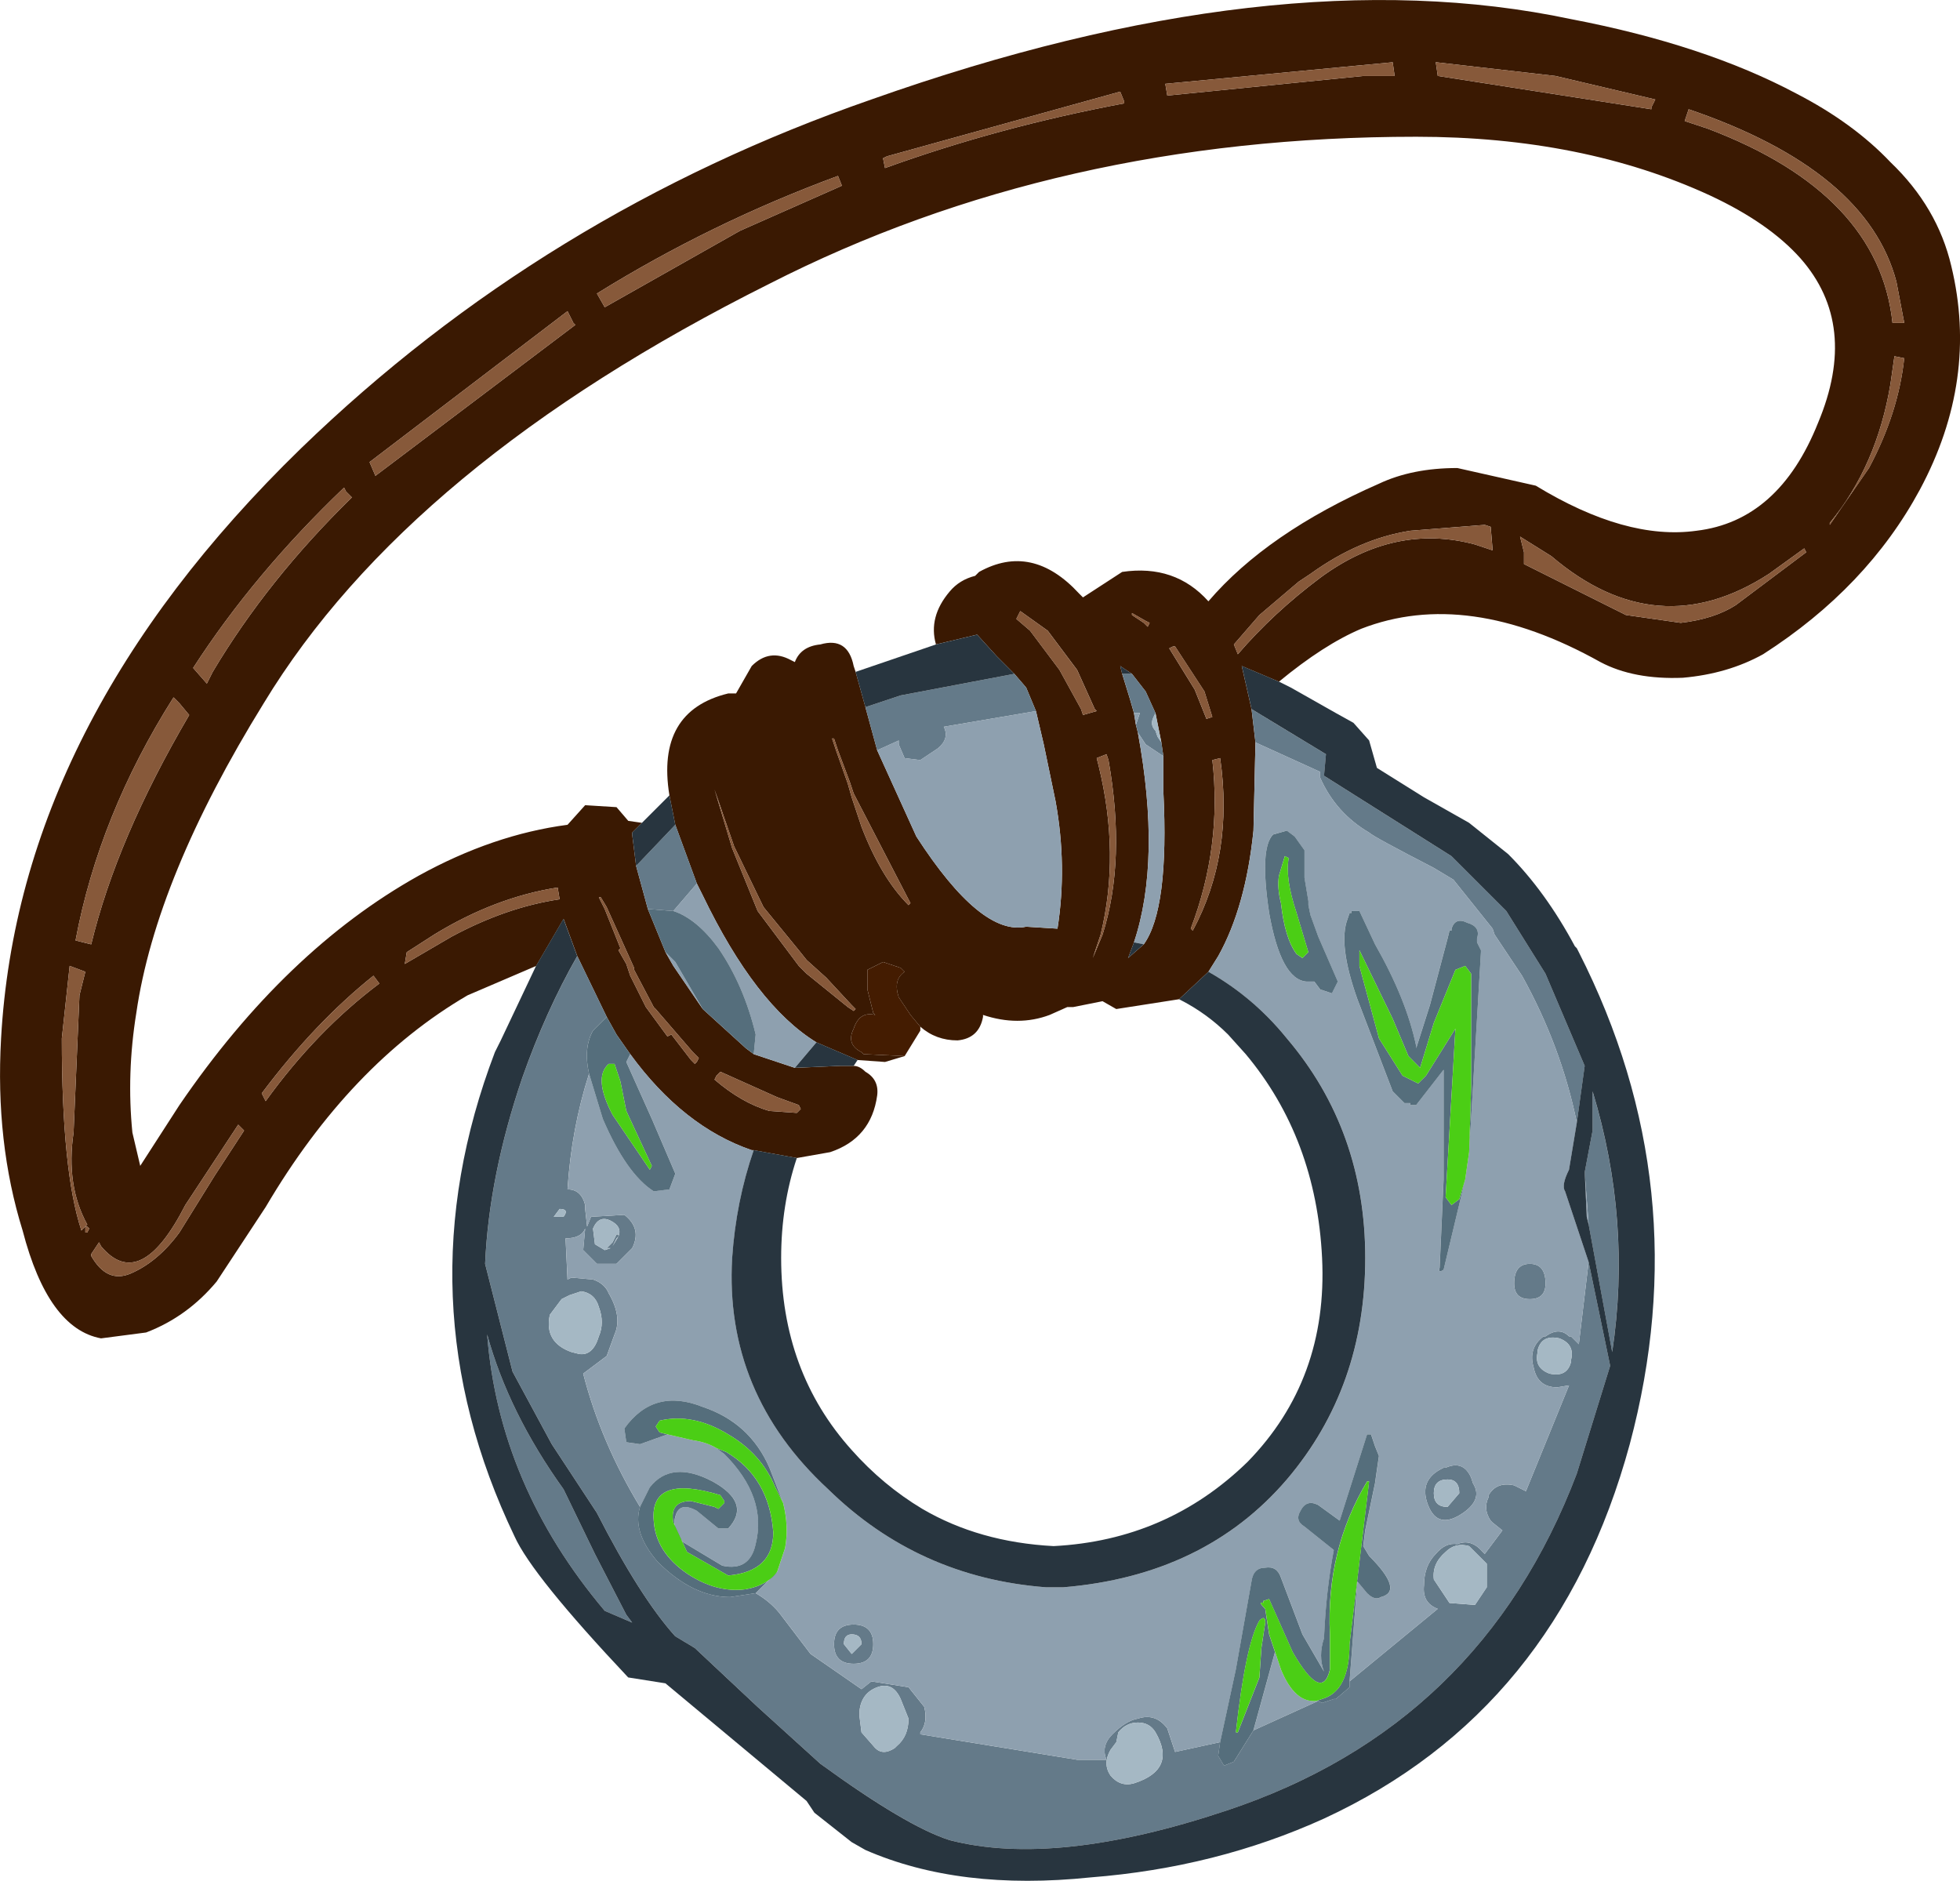
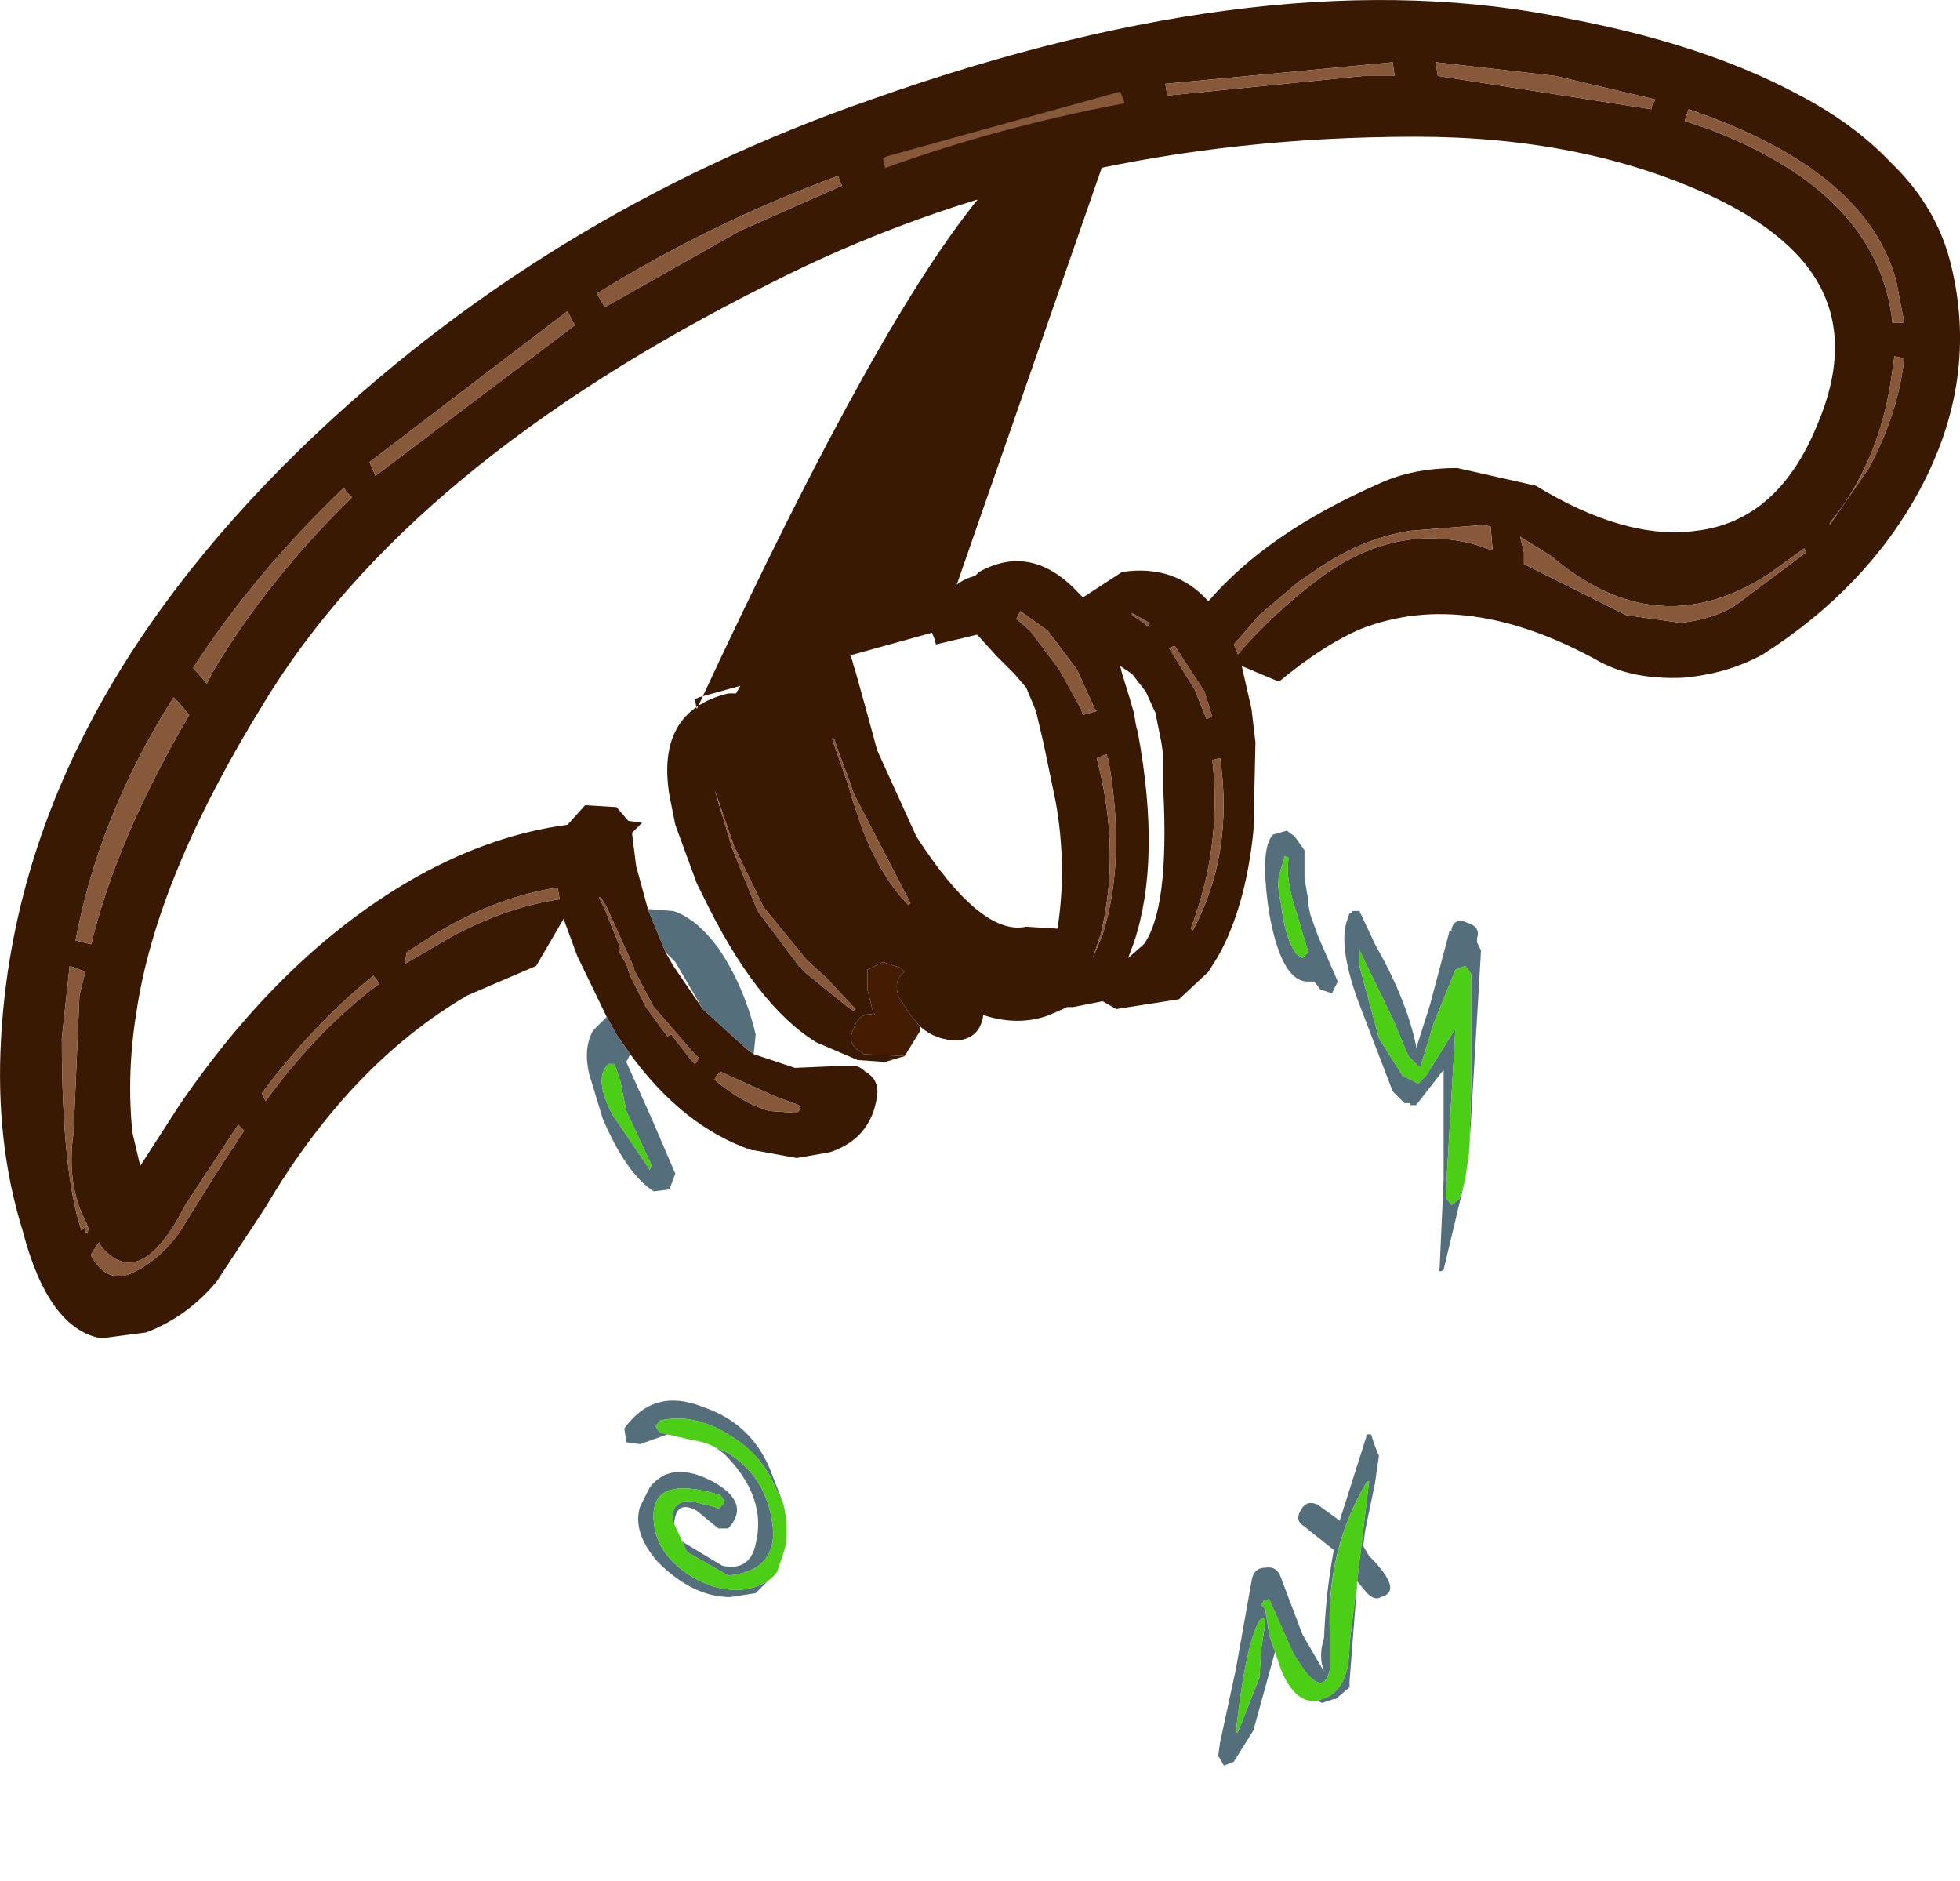
<svg xmlns="http://www.w3.org/2000/svg" version="1.1" id="Layer_1" x="0px" y="0px" width="49.999px" height="47.975px" viewBox="0 0 49.999 47.975" enable-background="new 0 0 49.999 47.975" xml:space="preserve">
  <g>
-     <path fill="#3A1902" d="M35.577,1.938l-0.05-0.35l-5.801,0.55l0.051,0.3l5-0.5H35.577 M42.976,3.087l0.601,0.2   c2.899,1.1,4.467,2.75,4.7,4.95h0.3l-0.2-1.05c-0.5-1.9-2.267-3.367-5.3-4.4L42.976,3.087 M42.126,2.737l0.051-0.1l0.049-0.1   l-2.549-0.6l-3.051-0.35l0.051,0.35l5.449,0.85V2.737 M23.876,16.438c-0.133-0.467-0.017-0.917,0.35-1.35   c0.167-0.2,0.383-0.333,0.65-0.4l0.1-0.1c0.9-0.5,1.75-0.317,2.55,0.55l0.1,0.1l1-0.65c0.9-0.133,1.633,0.117,2.2,0.75   c1-1.167,2.45-2.167,4.351-3c0.566-0.267,1.232-0.4,2-0.4l2,0.45c1.533,0.934,2.899,1.317,4.1,1.15c1.4-0.167,2.434-1.083,3.1-2.75   c0.7-1.667,0.551-3.066-0.449-4.2c-0.534-0.6-1.301-1.133-2.301-1.6c-2.166-1-4.666-1.5-7.5-1.5c-6.1,0-11.6,1.25-16.5,3.75   c-6.133,3.066-10.433,6.633-12.9,10.7c-1.833,2.966-2.917,5.6-3.25,7.9c-0.167,1.033-0.2,2.05-0.1,3.05l0.2,0.85l1-1.55   c1.8-2.634,3.833-4.583,6.1-5.85c1.267-0.7,2.533-1.133,3.8-1.3l0.45-0.5l0.8,0.05l0.3,0.35l0.35,0.05l-0.25,0.25v0.05l0.1,0.8   l0.3,1.1l0.45,1.1l0.2,0.35l0.75,1.1l1.1,1l0.2,0.15l1.05,0.35l1.15-0.05h0.35c0.1,0,0.2,0.05,0.3,0.15   c0.233,0.133,0.333,0.333,0.3,0.6c-0.1,0.733-0.5,1.216-1.2,1.45l-0.85,0.15l-1.1-0.2h-0.05c-1.167-0.4-2.2-1.217-3.1-2.45   l-0.35-0.5l-0.25-0.45l-0.75-1.55l-0.35-0.95l-0.7,1.2l-1.75,0.75c-2,1.167-3.717,2.967-5.15,5.4l-1.25,1.9   c-0.5,0.6-1.1,1.033-1.8,1.3l-1.15,0.15c-0.9-0.167-1.567-1.083-2-2.75c-0.467-1.5-0.65-3.133-0.55-4.9   c0.3-5.367,2.85-10.383,7.65-15.05c4.133-4,8.983-6.967,14.55-8.9c6.867-2.433,12.817-3.116,17.85-2.05   c2.267,0.434,4.183,1.066,5.75,1.9c0.967,0.5,1.767,1.083,2.399,1.75c0.801,0.767,1.317,1.65,1.551,2.65   c0.467,1.934,0.199,3.833-0.801,5.7c-0.899,1.667-2.232,3.066-4,4.2c-0.6,0.333-1.283,0.533-2.049,0.6   c-0.834,0.034-1.534-0.1-2.101-0.4c-2.267-1.267-4.3-1.55-6.101-0.85c-0.633,0.267-1.333,0.717-2.1,1.35l-0.949-0.4l0.25,1.1   l0.1,0.85l-0.051,2.25c-0.133,1.3-0.433,2.366-0.899,3.2l-0.25,0.4l-0.75,0.7l-1.601,0.25l-0.35-0.2l-0.75,0.15h-0.15l-0.449,0.2   c-0.533,0.2-1.1,0.2-1.7,0v0.05c-0.067,0.366-0.283,0.566-0.65,0.6c-0.367,0-0.684-0.116-0.95-0.35l-0.25-0.3l-0.3-0.45   c-0.1-0.3-0.05-0.517,0.15-0.65l-0.1-0.1l-0.45-0.15l-0.4,0.2v0.5l0.15,0.6l0.05,0.05c-0.267-0.066-0.45,0.05-0.55,0.35   c-0.133,0.267-0.066,0.467,0.2,0.6l0.05,0.05l1.05,0.05l-0.5,0.15l-0.7-0.05l-1.05-0.45c-1.033-0.633-2-1.883-2.9-3.75l-0.15-0.3   l-0.55-1.5l-0.15-0.75c-0.233-1.433,0.267-2.3,1.5-2.6h0.2l0.4-0.7c0.3-0.3,0.633-0.35,1-0.15l0.1,0.05   c0.1-0.267,0.317-0.417,0.65-0.45c0.466-0.134,0.75,0.05,0.85,0.55l0.05,0.15l0.25,0.9l0.3,1.1l1,2.2   c1.1,1.7,2.033,2.466,2.801,2.3l0.799,0.05c0.167-1.067,0.15-2.15-0.049-3.25l-0.301-1.45l-0.199-0.85l-0.25-0.6l-0.301-0.35   l-0.45-0.45l-0.5-0.55L23.876,16.438 M28.677,2.637v-0.05l-0.101-0.25l-5.95,1.65l-0.1,0.05l0.05,0.25   C24.51,3.587,26.543,3.037,28.677,2.637 M31.476,16.438l0.101,0.25c0.601-0.7,1.3-1.35,2.101-1.95   c1.266-0.934,2.582-1.217,3.949-0.85l0.45,0.15l-0.05-0.6l-0.15-0.05l-1.9,0.15c-0.866,0.134-1.717,0.5-2.549,1.1l-0.301,0.2   l-1,0.85L31.476,16.438 M26.027,15.587l-0.1,0.2l0.35,0.3l0.75,1l0.55,1l0.05,0.15l0.35-0.1l-0.049-0.05l-0.451-1l-0.75-1   L26.027,15.587 M29.226,15.837l-0.35-0.2v0.05l0.301,0.2l0.1,0.1l0.05-0.1L29.226,15.837 M28.876,17.188l-0.3-0.2l0.05,0.2   l0.2,0.65l0.101,0.35l0.049,0.3l0.051,0.2c0.4,2.167,0.366,3.95-0.1,5.35l-0.15,0.4l0.4-0.35c0.433-0.6,0.6-1.9,0.5-3.9v-0.9   l-0.051-0.35l-0.15-0.75l-0.25-0.55L28.876,17.188 M29.927,16.487l-0.101,0.05l0.649,1.05l0.301,0.75l0.15-0.05l-0.201-0.65   l-0.75-1.15H29.927 M28.226,19.237l-0.25,0.1l0.051,0.2c0.366,1.5,0.383,2.934,0.05,4.3l-0.2,0.6l0.25-0.6   c0.4-1.267,0.45-2.75,0.15-4.45L28.226,19.237 M31.126,19.337l-0.199,0.05c0.166,1.467-0.018,2.9-0.551,4.3l0.051,0.05   C31.126,22.438,31.36,20.971,31.126,19.337 M42.876,15.887c0.566-0.066,1.033-0.216,1.4-0.45l1.8-1.35l-0.05-0.1l-0.9,0.65   c-1.9,1.233-3.75,1.083-5.55-0.45l-0.8-0.5l0.1,0.4v0.3l2.6,1.3L42.876,15.887 M48.226,9.787c-0.232,1.4-0.75,2.583-1.549,3.55   v0.05l1-1.45c0.5-0.934,0.799-1.867,0.899-2.8l-0.25-0.05L48.226,9.787 M4.577,17.938l-0.15-0.15c-1.267,2-2.1,4.067-2.5,6.2   l0.4,0.1c0.433-1.8,1.267-3.75,2.5-5.85L4.577,17.938 M15.227,7.487l0.2,0.35l3.45-1.95l2.6-1.15l-0.1-0.25   C19.21,5.287,17.16,6.287,15.227,7.487 M8.827,12.537l-0.05-0.1c-1.533,1.466-2.816,3-3.85,4.6l0.35,0.4l0.15-0.3   c0.933-1.566,2.117-3.05,3.55-4.45L8.827,12.537 M14.677,8.287l-0.05-0.05l-0.15-0.3l-5.05,3.85l0.15,0.35L14.677,8.287    M14.276,22.938l-0.05-0.3c-1.067,0.167-2.117,0.567-3.15,1.2l-0.7,0.45l-0.05,0.3l1.2-0.7   C12.46,23.387,13.376,23.071,14.276,22.938 M15.276,22.887l0.15,0.3l0.4,1l-0.05,0.05l0.2,0.35l0.05,0.15l0.05,0.15l0.4,0.8   l0.55,0.75l0.1-0.05l0.5,0.65l0.1,0.1l0.05-0.05l0.05-0.1l-0.1-0.1l-0.05-0.05l-0.95-1.1l-0.05-0.05l-0.5-0.95v-0.05l-0.7-1.55   l-0.15-0.25H15.276 M19.327,23.237l1.05,1.4l0.2,0.2l1.05,0.85l0.15,0.1l0.05-0.05l-0.1-0.1l-0.65-0.7l-0.5-0.45l-0.2-0.25   l-0.9-1.1l-0.75-1.55l-0.5-1.45l0.45,1.5L19.327,23.237 M21.626,19.987l0.1,0.35l0.25,0.75c0.333,0.867,0.733,1.533,1.2,2   l0.05-0.05l-1.45-2.8l-0.1-0.3l-0.3-0.8l-0.1-0.3h-0.05l0.1,0.3L21.626,19.987 M20.427,28.287l-0.05-0.1l-0.55-0.2l-1.45-0.65   l-0.1,0.1l-0.05,0.1c0.467,0.4,0.933,0.667,1.4,0.8l0.7,0.05L20.427,28.287 M6.677,27.887l0.1,0.2c0.867-1.2,1.833-2.2,2.9-3   l-0.15-0.2C8.526,25.688,7.577,26.688,6.677,27.887 M6.227,28.837l-0.15-0.15l-1.35,2.05c-0.767,1.5-1.483,1.85-2.15,1.05   l-0.05-0.1l-0.2,0.3v0.05c0.267,0.467,0.6,0.617,1,0.45c0.467-0.2,0.883-0.55,1.25-1.05l0.9-1.45L6.227,28.837 M2.177,24.787   l-0.4-0.15l-0.2,1.85c0,2.267,0.167,3.9,0.5,4.9l0.1-0.1l0.05-0.05c-0.367-0.667-0.483-1.45-0.35-2.35l0.15-3.5L2.177,24.787    M2.227,31.287h-0.05v0.2v-0.05h0.05l0.05-0.1L2.227,31.287" />
+     <path fill="#3A1902" d="M35.577,1.938l-0.05-0.35l-5.801,0.55l0.051,0.3l5-0.5H35.577 M42.976,3.087l0.601,0.2   c2.899,1.1,4.467,2.75,4.7,4.95h0.3l-0.2-1.05c-0.5-1.9-2.267-3.367-5.3-4.4L42.976,3.087 M42.126,2.737l0.051-0.1l0.049-0.1   l-2.549-0.6l-3.051-0.35l0.051,0.35l5.449,0.85V2.737 M23.876,16.438c-0.133-0.467-0.017-0.917,0.35-1.35   c0.167-0.2,0.383-0.333,0.65-0.4l0.1-0.1c0.9-0.5,1.75-0.317,2.55,0.55l0.1,0.1l1-0.65c0.9-0.133,1.633,0.117,2.2,0.75   c1-1.167,2.45-2.167,4.351-3c0.566-0.267,1.232-0.4,2-0.4l2,0.45c1.533,0.934,2.899,1.317,4.1,1.15c1.4-0.167,2.434-1.083,3.1-2.75   c0.7-1.667,0.551-3.066-0.449-4.2c-0.534-0.6-1.301-1.133-2.301-1.6c-2.166-1-4.666-1.5-7.5-1.5c-6.1,0-11.6,1.25-16.5,3.75   c-6.133,3.066-10.433,6.633-12.9,10.7c-1.833,2.966-2.917,5.6-3.25,7.9c-0.167,1.033-0.2,2.05-0.1,3.05l0.2,0.85l1-1.55   c1.8-2.634,3.833-4.583,6.1-5.85c1.267-0.7,2.533-1.133,3.8-1.3l0.45-0.5l0.8,0.05l0.3,0.35l0.35,0.05l-0.25,0.25v0.05l0.1,0.8   l0.3,1.1l0.45,1.1l0.2,0.35l0.75,1.1l1.1,1l0.2,0.15l1.05,0.35l1.15-0.05h0.35c0.1,0,0.2,0.05,0.3,0.15   c0.233,0.133,0.333,0.333,0.3,0.6c-0.1,0.733-0.5,1.216-1.2,1.45l-0.85,0.15l-1.1-0.2h-0.05c-1.167-0.4-2.2-1.217-3.1-2.45   l-0.35-0.5l-0.25-0.45l-0.75-1.55l-0.35-0.95l-0.7,1.2l-1.75,0.75c-2,1.167-3.717,2.967-5.15,5.4l-1.25,1.9   c-0.5,0.6-1.1,1.033-1.8,1.3l-1.15,0.15c-0.9-0.167-1.567-1.083-2-2.75c-0.467-1.5-0.65-3.133-0.55-4.9   c0.3-5.367,2.85-10.383,7.65-15.05c4.133-4,8.983-6.967,14.55-8.9c6.867-2.433,12.817-3.116,17.85-2.05   c2.267,0.434,4.183,1.066,5.75,1.9c0.967,0.5,1.767,1.083,2.399,1.75c0.801,0.767,1.317,1.65,1.551,2.65   c0.467,1.934,0.199,3.833-0.801,5.7c-0.899,1.667-2.232,3.066-4,4.2c-0.6,0.333-1.283,0.533-2.049,0.6   c-0.834,0.034-1.534-0.1-2.101-0.4c-2.267-1.267-4.3-1.55-6.101-0.85c-0.633,0.267-1.333,0.717-2.1,1.35l-0.949-0.4l0.25,1.1   l0.1,0.85l-0.051,2.25c-0.133,1.3-0.433,2.366-0.899,3.2l-0.25,0.4l-0.75,0.7l-1.601,0.25l-0.35-0.2l-0.75,0.15h-0.15l-0.449,0.2   c-0.533,0.2-1.1,0.2-1.7,0v0.05c-0.067,0.366-0.283,0.566-0.65,0.6c-0.367,0-0.684-0.116-0.95-0.35l-0.25-0.3l-0.3-0.45   c-0.1-0.3-0.05-0.517,0.15-0.65l-0.1-0.1l-0.45-0.15l-0.4,0.2v0.5l0.15,0.6l0.05,0.05c-0.267-0.066-0.45,0.05-0.55,0.35   c-0.133,0.267-0.066,0.467,0.2,0.6l0.05,0.05l1.05,0.05l-0.5,0.15l-0.7-0.05l-1.05-0.45c-1.033-0.633-2-1.883-2.9-3.75l-0.15-0.3   l-0.55-1.5l-0.15-0.75c-0.233-1.433,0.267-2.3,1.5-2.6h0.2l0.4-0.7c0.3-0.3,0.633-0.35,1-0.15l0.1,0.05   c0.1-0.267,0.317-0.417,0.65-0.45c0.466-0.134,0.75,0.05,0.85,0.55l0.05,0.15l0.25,0.9l0.3,1.1l1,2.2   c1.1,1.7,2.033,2.466,2.801,2.3l0.799,0.05c0.167-1.067,0.15-2.15-0.049-3.25l-0.301-1.45l-0.199-0.85l-0.25-0.6l-0.301-0.35   l-0.45-0.45l-0.5-0.55L23.876,16.438 v-0.05l-0.101-0.25l-5.95,1.65l-0.1,0.05l0.05,0.25   C24.51,3.587,26.543,3.037,28.677,2.637 M31.476,16.438l0.101,0.25c0.601-0.7,1.3-1.35,2.101-1.95   c1.266-0.934,2.582-1.217,3.949-0.85l0.45,0.15l-0.05-0.6l-0.15-0.05l-1.9,0.15c-0.866,0.134-1.717,0.5-2.549,1.1l-0.301,0.2   l-1,0.85L31.476,16.438 M26.027,15.587l-0.1,0.2l0.35,0.3l0.75,1l0.55,1l0.05,0.15l0.35-0.1l-0.049-0.05l-0.451-1l-0.75-1   L26.027,15.587 M29.226,15.837l-0.35-0.2v0.05l0.301,0.2l0.1,0.1l0.05-0.1L29.226,15.837 M28.876,17.188l-0.3-0.2l0.05,0.2   l0.2,0.65l0.101,0.35l0.049,0.3l0.051,0.2c0.4,2.167,0.366,3.95-0.1,5.35l-0.15,0.4l0.4-0.35c0.433-0.6,0.6-1.9,0.5-3.9v-0.9   l-0.051-0.35l-0.15-0.75l-0.25-0.55L28.876,17.188 M29.927,16.487l-0.101,0.05l0.649,1.05l0.301,0.75l0.15-0.05l-0.201-0.65   l-0.75-1.15H29.927 M28.226,19.237l-0.25,0.1l0.051,0.2c0.366,1.5,0.383,2.934,0.05,4.3l-0.2,0.6l0.25-0.6   c0.4-1.267,0.45-2.75,0.15-4.45L28.226,19.237 M31.126,19.337l-0.199,0.05c0.166,1.467-0.018,2.9-0.551,4.3l0.051,0.05   C31.126,22.438,31.36,20.971,31.126,19.337 M42.876,15.887c0.566-0.066,1.033-0.216,1.4-0.45l1.8-1.35l-0.05-0.1l-0.9,0.65   c-1.9,1.233-3.75,1.083-5.55-0.45l-0.8-0.5l0.1,0.4v0.3l2.6,1.3L42.876,15.887 M48.226,9.787c-0.232,1.4-0.75,2.583-1.549,3.55   v0.05l1-1.45c0.5-0.934,0.799-1.867,0.899-2.8l-0.25-0.05L48.226,9.787 M4.577,17.938l-0.15-0.15c-1.267,2-2.1,4.067-2.5,6.2   l0.4,0.1c0.433-1.8,1.267-3.75,2.5-5.85L4.577,17.938 M15.227,7.487l0.2,0.35l3.45-1.95l2.6-1.15l-0.1-0.25   C19.21,5.287,17.16,6.287,15.227,7.487 M8.827,12.537l-0.05-0.1c-1.533,1.466-2.816,3-3.85,4.6l0.35,0.4l0.15-0.3   c0.933-1.566,2.117-3.05,3.55-4.45L8.827,12.537 M14.677,8.287l-0.05-0.05l-0.15-0.3l-5.05,3.85l0.15,0.35L14.677,8.287    M14.276,22.938l-0.05-0.3c-1.067,0.167-2.117,0.567-3.15,1.2l-0.7,0.45l-0.05,0.3l1.2-0.7   C12.46,23.387,13.376,23.071,14.276,22.938 M15.276,22.887l0.15,0.3l0.4,1l-0.05,0.05l0.2,0.35l0.05,0.15l0.05,0.15l0.4,0.8   l0.55,0.75l0.1-0.05l0.5,0.65l0.1,0.1l0.05-0.05l0.05-0.1l-0.1-0.1l-0.05-0.05l-0.95-1.1l-0.05-0.05l-0.5-0.95v-0.05l-0.7-1.55   l-0.15-0.25H15.276 M19.327,23.237l1.05,1.4l0.2,0.2l1.05,0.85l0.15,0.1l0.05-0.05l-0.1-0.1l-0.65-0.7l-0.5-0.45l-0.2-0.25   l-0.9-1.1l-0.75-1.55l-0.5-1.45l0.45,1.5L19.327,23.237 M21.626,19.987l0.1,0.35l0.25,0.75c0.333,0.867,0.733,1.533,1.2,2   l0.05-0.05l-1.45-2.8l-0.1-0.3l-0.3-0.8l-0.1-0.3h-0.05l0.1,0.3L21.626,19.987 M20.427,28.287l-0.05-0.1l-0.55-0.2l-1.45-0.65   l-0.1,0.1l-0.05,0.1c0.467,0.4,0.933,0.667,1.4,0.8l0.7,0.05L20.427,28.287 M6.677,27.887l0.1,0.2c0.867-1.2,1.833-2.2,2.9-3   l-0.15-0.2C8.526,25.688,7.577,26.688,6.677,27.887 M6.227,28.837l-0.15-0.15l-1.35,2.05c-0.767,1.5-1.483,1.85-2.15,1.05   l-0.05-0.1l-0.2,0.3v0.05c0.267,0.467,0.6,0.617,1,0.45c0.467-0.2,0.883-0.55,1.25-1.05l0.9-1.45L6.227,28.837 M2.177,24.787   l-0.4-0.15l-0.2,1.85c0,2.267,0.167,3.9,0.5,4.9l0.1-0.1l0.05-0.05c-0.367-0.667-0.483-1.45-0.35-2.35l0.15-3.5L2.177,24.787    M2.227,31.287h-0.05v0.2v-0.05h0.05l0.05-0.1L2.227,31.287" />
    <path fill="#87593A" d="M2.227,31.287l0.05,0.05l-0.05,0.1h-0.05v0.05v-0.2H2.227 M42.126,2.737v0.05l-5.449-0.85l-0.051-0.35   l3.051,0.35l2.549,0.6l-0.049,0.1L42.126,2.737 M42.976,3.087l0.101-0.3c3.033,1.034,4.8,2.5,5.3,4.4l0.2,1.05h-0.3   c-0.233-2.2-1.801-3.85-4.7-4.95L42.976,3.087 M35.577,1.938h-0.8l-5,0.5l-0.051-0.3l5.801-0.55L35.577,1.938 M28.677,2.637   c-2.134,0.4-4.167,0.95-6.101,1.65l-0.05-0.25l0.1-0.05l5.95-1.65l0.101,0.25V2.637 M31.476,16.438l0.65-0.75l1-0.85l0.301-0.2   c0.832-0.6,1.683-0.966,2.549-1.1l1.9-0.15l0.15,0.05l0.05,0.6l-0.45-0.15c-1.367-0.367-2.684-0.083-3.949,0.85   c-0.801,0.6-1.5,1.25-2.101,1.95L31.476,16.438 M26.027,15.587l0.699,0.5l0.75,1l0.451,1l0.049,0.05l-0.35,0.1l-0.05-0.15l-0.55-1   l-0.75-1l-0.35-0.3L26.027,15.587 M29.226,15.837l0.101,0.05l-0.05,0.1l-0.1-0.1l-0.301-0.2v-0.05L29.226,15.837 M29.927,16.487   h0.049l0.75,1.15l0.201,0.65l-0.15,0.05l-0.301-0.75l-0.649-1.05L29.927,16.487 M28.226,19.237l0.051,0.15   c0.3,1.7,0.25,3.184-0.15,4.45l-0.25,0.6l0.2-0.6c0.333-1.367,0.316-2.8-0.05-4.3l-0.051-0.2L28.226,19.237 M31.126,19.337   c0.233,1.633,0,3.1-0.699,4.4l-0.051-0.05c0.533-1.4,0.717-2.833,0.551-4.3L31.126,19.337 M48.226,9.787l0.101-0.7l0.25,0.05   c-0.101,0.934-0.399,1.867-0.899,2.8l-1,1.45v-0.05C47.476,12.371,47.994,11.188,48.226,9.787 M42.876,15.887l-1.4-0.2l-2.6-1.3   v-0.3l-0.1-0.4l0.8,0.5c1.8,1.533,3.649,1.683,5.55,0.45l0.9-0.65l0.05,0.1l-1.8,1.35C43.91,15.671,43.443,15.821,42.876,15.887    M4.577,17.938l0.25,0.3c-1.233,2.1-2.067,4.05-2.5,5.85l-0.4-0.1c0.4-2.133,1.233-4.2,2.5-6.2L4.577,17.938 M15.227,7.487   c1.933-1.2,3.983-2.2,6.15-3l0.1,0.25l-2.6,1.15l-3.45,1.95L15.227,7.487 M14.677,8.287l-5.1,3.85l-0.15-0.35l5.05-3.85l0.15,0.3   L14.677,8.287 M8.827,12.537l0.15,0.15c-1.433,1.4-2.617,2.883-3.55,4.45l-0.15,0.3l-0.35-0.4c1.033-1.6,2.316-3.133,3.85-4.6   L8.827,12.537 M14.276,22.938c-0.9,0.133-1.816,0.45-2.75,0.95l-1.2,0.7l0.05-0.3l0.7-0.45c1.033-0.633,2.083-1.034,3.15-1.2   L14.276,22.938 M15.276,22.887h0.05l0.15,0.25l0.7,1.55v0.05l0.5,0.95l0.05,0.05l0.95,1.1l0.05,0.05l0.1,0.1l-0.05,0.1l-0.05,0.05   l-0.1-0.1l-0.5-0.65l-0.1,0.05l-0.55-0.75l-0.4-0.8l-0.05-0.15l-0.05-0.15l-0.2-0.35l0.05-0.05l-0.4-1L15.276,22.887    M19.327,23.237l-0.65-1.6l-0.45-1.5l0.5,1.45l0.75,1.55l0.9,1.1l0.2,0.25l0.5,0.45l0.65,0.7l0.1,0.1l-0.05,0.05l-0.15-0.1   l-1.05-0.85l-0.2-0.2L19.327,23.237 M21.626,19.987l-0.3-0.85l-0.1-0.3h0.05l0.1,0.3l0.3,0.8l0.1,0.3l1.45,2.8l-0.05,0.05   c-0.467-0.467-0.867-1.133-1.2-2l-0.25-0.75L21.626,19.987 M20.427,28.287l-0.1,0.1l-0.7-0.05c-0.467-0.133-0.933-0.4-1.4-0.8   l0.05-0.1l0.1-0.1l1.45,0.65l0.55,0.2L20.427,28.287 M6.677,27.887c0.9-1.2,1.85-2.2,2.85-3l0.15,0.2c-1.067,0.8-2.034,1.8-2.9,3   L6.677,27.887 M6.227,28.837l-0.75,1.15l-0.9,1.45c-0.367,0.5-0.783,0.85-1.25,1.05c-0.4,0.167-0.733,0.017-1-0.45v-0.05l0.2-0.3   l0.05,0.1c0.667,0.8,1.383,0.45,2.15-1.05l1.35-2.05L6.227,28.837 M2.177,24.787l-0.15,0.6l-0.15,3.5   c-0.133,0.9-0.017,1.684,0.35,2.35l-0.05,0.05l-0.1,0.1c-0.333-1-0.5-2.633-0.5-4.9l0.2-1.85L2.177,24.787" />
-     <path fill="#647A89" d="M25.876,17.188l0.301,0.35l0.25,0.6l-2.351,0.4c0.1,0.2,0.05,0.384-0.15,0.55l-0.45,0.3l-0.4-0.05   l-0.15-0.35v-0.1l-0.55,0.25l-0.3-1.1l0.9-0.3L25.876,17.188 M17.227,21.037l0.55,1.5l-0.6,0.7l-0.65-0.05l-0.3-1.1L17.227,21.037    M32.027,18.938l-0.1-0.85l1.899,1.15l-0.05,0.55l3.25,2.05l1.4,1.4l1,1.6l1,2.35l-0.201,1.45c-0.266-1.3-0.732-2.55-1.399-3.75   l-0.7-1.05l-0.05-0.15l-1-1.25l-0.5-0.3c-1.033-0.533-1.583-0.833-1.649-0.9c-0.567-0.333-0.984-0.8-1.25-1.4v-0.15L32.027,18.938    M14.727,24.387l0.75,1.55l-0.35,0.35c-0.167,0.3-0.2,0.667-0.1,1.1c-0.3,0.934-0.483,1.917-0.55,2.95   c0.233,0,0.383,0.133,0.45,0.4v0.1l0.05,0.45l0.1-0.25l0.85-0.05c0.3,0.233,0.367,0.517,0.2,0.85l-0.4,0.4h-0.5l-0.35-0.35   l0.05-0.55c-0.067,0.167-0.233,0.25-0.5,0.25l0.05,1.05l0.1-0.05l0.55,0.05c0.2,0.067,0.333,0.184,0.4,0.35   c0.233,0.4,0.284,0.75,0.15,1.05l-0.2,0.55l-0.6,0.45c0.3,1.167,0.783,2.3,1.45,3.4c-0.133,0.433,0.017,0.9,0.45,1.4   c0.6,0.6,1.217,0.9,1.85,0.9l0.65-0.1c0.233,0.133,0.434,0.3,0.6,0.5l0.8,1.05l1.3,0.9l0.25-0.2l0.95,0.15l0.4,0.5   c0.066,0.267,0.033,0.483-0.1,0.65v0.05l4,0.65h0.75c-0.1-0.233-0.049-0.45,0.15-0.65c0.233-0.233,0.45-0.367,0.65-0.4   c0.3-0.1,0.55-0.017,0.75,0.25l0.199,0.6l1.15-0.25l-0.05,0.35l0.149,0.25l0.25-0.1l0.5-0.8l1.65-0.75l0.1,0.05l0.301-0.1h0.05   l0.351-0.3v-0.15l2.25-1.85c-0.268-0.1-0.384-0.3-0.351-0.6c0-0.333,0.101-0.6,0.3-0.8c0.167-0.2,0.35-0.283,0.551-0.25   c0.232-0.1,0.449-0.033,0.649,0.2l0.05,0.05l0.45-0.6l-0.25-0.2l-0.05-0.05c-0.134-0.2-0.15-0.4-0.051-0.6v-0.05   c0.134-0.233,0.351-0.316,0.65-0.25l0.301,0.15l1.1-2.7l-0.301,0.05c-0.333,0-0.533-0.167-0.6-0.5c-0.1-0.333-0.017-0.6,0.25-0.8   h0.051c0.232-0.167,0.433-0.167,0.6,0h0.05l0.2,0.2l0.25-2.1l0.55,2.65l-0.851,2.75c-1.633,4.3-4.616,7.167-8.949,8.6   c-2.9,0.966-5.25,1.216-7.05,0.75c-0.733-0.233-1.833-0.884-3.3-1.95l-1.6-1.45l-1.6-1.5l-0.5-0.3c-0.6-0.667-1.267-1.717-2-3.15   l-1.15-1.75l-1-1.85l-0.7-2.75c0.067-1.5,0.383-3.083,0.95-4.75C13.727,26.354,14.193,25.321,14.727,24.387 M28.876,17.188   l0.35,0.45l0.25,0.55l-0.049,0.1c-0.067,0.134-0.051,0.25,0.049,0.35l0.051,0.15l0.1,0.15l0.051,0.35l-0.451-0.3l-0.199-0.3   l-0.051-0.2l0.101-0.3h-0.149l-0.101-0.35l-0.2-0.65H28.876 M40.427,29.938v-0.05l0.199-1.05v-1c0.667,2.2,0.834,4.417,0.5,6.65   l-0.6-3.25L40.427,29.938 M38.626,32.737c0-0.333,0.133-0.5,0.4-0.5c0.267,0,0.4,0.167,0.4,0.5c0,0.267-0.134,0.4-0.4,0.4   C38.759,33.137,38.626,33.004,38.626,32.737 M39.226,34.487c-0.066,0.267,0.033,0.45,0.301,0.55c0.3,0.067,0.482-0.033,0.55-0.3   v-0.05c0.066-0.267-0.033-0.45-0.3-0.55c-0.301-0.066-0.483,0.034-0.551,0.3V34.487 M28.327,44.637c-0.134,0.233-0.134,0.45,0,0.65   c0.167,0.2,0.366,0.267,0.601,0.2c0.732-0.233,0.916-0.667,0.549-1.3c-0.1-0.167-0.25-0.25-0.449-0.25c-0.2,0-0.367,0.083-0.5,0.25   l-0.051,0.25L28.327,44.637 M36.827,37.438h0.05c0.301-0.134,0.517-0.05,0.65,0.25l0.05,0.15c0.167,0.267,0.083,0.517-0.25,0.75   c-0.434,0.3-0.733,0.233-0.899-0.2C36.259,37.954,36.393,37.637,36.827,37.438 M37.226,38.087c0-0.233-0.1-0.35-0.299-0.35   c-0.234,0-0.351,0.117-0.351,0.35s0.116,0.35,0.351,0.35L37.226,38.087 M36.577,40.287l0.399,0.6l0.65,0.05l0.301-0.45v-0.6   l-0.451-0.45c-0.232-0.067-0.433-0.017-0.6,0.15C36.643,39.787,36.543,40.021,36.577,40.287 M15.577,31.137   c-0.2-0.1-0.35-0.033-0.45,0.2l0.05,0.4l0.25,0.15l0.15-0.05h-0.1l0.15-0.15l0.1-0.2h0.05v0.05   C15.843,31.371,15.776,31.237,15.577,31.137 M15.727,31.587l-0.05,0.1l-0.05,0.1l0.15-0.25L15.727,31.587 M15.276,33.337   c-0.066-0.233-0.216-0.367-0.45-0.4l-0.3,0.1l-0.2,0.1l-0.3,0.4c-0.1,0.467,0.083,0.784,0.55,0.95l0.2,0.05   c0.233,0.034,0.4-0.116,0.5-0.45C15.376,33.854,15.376,33.604,15.276,33.337 M14.276,30.837l-0.15,0.2h0.25   C14.477,30.904,14.443,30.837,14.276,30.837 M21.727,41.688c-0.133,0-0.2,0.083-0.2,0.25l0.2,0.25l0.25-0.25   C21.977,41.771,21.893,41.688,21.727,41.688 M21.276,41.938c0-0.333,0.167-0.5,0.5-0.5c0.333,0,0.5,0.167,0.5,0.5   c0,0.333-0.167,0.5-0.5,0.5C21.443,42.438,21.276,42.271,21.276,41.938 M15.977,41.188l0.15,0.2l-0.7-0.3   c-1.8-2.133-2.8-4.483-3-7.05c0.367,1.333,1.017,2.65,1.95,3.95l0.8,1.65L15.977,41.188 M22.876,44.537c0.2-0.167,0.3-0.4,0.3-0.7   l-0.2-0.5c-0.133-0.3-0.333-0.4-0.6-0.3c-0.267,0.1-0.417,0.3-0.45,0.6v0.15l0.05,0.4l0.35,0.4c0.133,0.133,0.3,0.133,0.5,0   L22.876,44.537" />
-     <path fill="#8EA0AF" d="M26.427,18.137l0.199,0.85l0.301,1.45c0.199,1.1,0.216,2.183,0.049,3.25l-0.799-0.05   c-0.768,0.167-1.701-0.6-2.801-2.3l-1-2.2l0.55-0.25v0.1l0.15,0.35l0.4,0.05l0.45-0.3c0.2-0.167,0.25-0.35,0.15-0.55L26.427,18.137    M17.776,22.537l0.15,0.3c0.9,1.867,1.867,3.117,2.9,3.75l-0.55,0.65l-1.05-0.35l0.05-0.5c-0.2-0.833-0.517-1.566-0.95-2.2   c-0.367-0.5-0.75-0.817-1.15-0.95L17.776,22.537 M30.827,24.787l0.25-0.4c0.467-0.833,0.767-1.9,0.899-3.2l0.051-2.25l1.65,0.75   v0.15c0.266,0.6,0.683,1.066,1.25,1.4c0.066,0.066,0.616,0.367,1.649,0.9l0.5,0.3l1,1.25l0.05,0.15l0.7,1.05   c0.667,1.2,1.134,2.45,1.399,3.75l-0.199,1.2c-0.134,0.267-0.167,0.45-0.1,0.55l0.6,1.8l-0.25,2.1l-0.2-0.2h-0.05   c-0.167-0.167-0.367-0.167-0.6,0h-0.051c-0.267,0.2-0.35,0.466-0.25,0.8c0.066,0.333,0.267,0.5,0.6,0.5l0.301-0.05l-1.1,2.7   l-0.301-0.15c-0.3-0.066-0.517,0.017-0.65,0.25v0.05c-0.1,0.2-0.083,0.4,0.051,0.6l0.05,0.05l0.25,0.2l-0.45,0.6l-0.05-0.05   c-0.2-0.233-0.417-0.3-0.649-0.2c-0.201-0.033-0.384,0.05-0.551,0.25c-0.199,0.2-0.3,0.467-0.3,0.8c-0.033,0.3,0.083,0.5,0.351,0.6   l-2.25,1.85l0.199-2.55l0.25,0.3c0.133,0.133,0.25,0.167,0.35,0.1c0.4-0.1,0.301-0.45-0.299-1.05l-0.15-0.25l0.05-0.4l0.25-1.2   l0.05-0.35l0.051-0.35l-0.101-0.25l-0.101-0.3h-0.1l-0.699,2.2l-0.551-0.4c-0.199-0.1-0.35-0.05-0.449,0.15   c-0.101,0.167-0.067,0.3,0.1,0.4l0.75,0.6c-0.134,0.7-0.217,1.45-0.25,2.25c-0.1,0.3-0.1,0.583,0,0.85l-0.551-0.95l-0.549-1.45   c-0.067-0.2-0.201-0.283-0.4-0.25c-0.2,0-0.316,0.117-0.35,0.35l-0.4,2.25l-0.4,1.85l-1.15,0.25l-0.199-0.6   c-0.2-0.267-0.45-0.35-0.75-0.25c-0.2,0.033-0.417,0.167-0.65,0.4c-0.199,0.2-0.25,0.417-0.15,0.65h-0.75l-4-0.65v-0.05   c0.133-0.167,0.167-0.384,0.1-0.65l-0.4-0.5l-0.95-0.15l-0.25,0.2l-1.3-0.9l-0.8-1.05c-0.167-0.2-0.367-0.367-0.6-0.5l0.55-0.55   l0.2-0.6c0.067-0.367,0.05-0.75-0.05-1.15l-0.35-0.9c-0.333-0.767-0.9-1.284-1.7-1.55c-0.833-0.333-1.5-0.15-2,0.55l0.05,0.35   l0.35,0.05l0.7-0.25l0.65,0.15c0.233,0.033,0.433,0.1,0.6,0.2l0.2,0.15c0.733,0.733,1,1.5,0.8,2.3c-0.1,0.467-0.383,0.65-0.85,0.55   l-1-0.6c-0.2-0.2-0.267-0.417-0.2-0.65c0.067-0.267,0.25-0.317,0.55-0.15l0.55,0.45h0.25c0.4-0.434,0.267-0.833-0.4-1.2   c-0.7-0.366-1.233-0.316-1.6,0.15l-0.25,0.5c-0.667-1.1-1.15-2.233-1.45-3.4l0.6-0.45l0.2-0.55c0.133-0.3,0.083-0.65-0.15-1.05   c-0.066-0.167-0.2-0.283-0.4-0.35l-0.55-0.05l-0.1,0.05l-0.05-1.05c0.267,0,0.433-0.083,0.5-0.25l-0.05,0.55l0.35,0.35h0.5l0.4-0.4   c0.167-0.333,0.1-0.617-0.2-0.85l-0.85,0.05l-0.1,0.25l-0.05-0.45v-0.1c-0.067-0.267-0.217-0.4-0.45-0.4   c0.067-1.034,0.25-2.017,0.55-2.95l0.35,1.15c0.4,0.934,0.833,1.55,1.3,1.85l0.4-0.05l0.15-0.4l-0.6-1.4l-0.65-1.45l0.1-0.2   c0.9,1.233,1.933,2.05,3.1,2.45h0.05c-0.3,0.867-0.483,1.783-0.55,2.75c-0.133,2.3,0.683,4.267,2.45,5.9   c1.533,1.5,3.383,2.333,5.551,2.5h0.199h0.25c2.4-0.2,4.301-1.117,5.7-2.75c1.333-1.566,2-3.45,2-5.65c0-2.167-0.667-4.034-2-5.6   C32.259,25.787,31.593,25.221,30.827,24.787 M17.927,25.737l-0.75-1.1l-0.2-0.35l0.25,0.25L17.927,25.737 M29.677,19.287v0.9   c0.1,2-0.067,3.3-0.5,3.9l-0.25-0.05c0.466-1.4,0.5-3.183,0.1-5.35l0.199,0.3L29.677,19.287 M28.976,18.487l-0.049-0.3h0.149   L28.976,18.487 M32.376,23.287c0.2,1.134,0.517,1.717,0.95,1.75h0.149h0.051l0.15,0.2l0.299,0.1l0.15-0.3l-0.5-1.15l-0.199-0.55   l-0.051-0.25v-0.1l-0.1-0.6v-0.7l-0.25-0.35l-0.2-0.15l-0.351,0.1C32.244,21.521,32.21,22.188,32.376,23.287 M37.476,29.387   l0.301-5.1v-0.05l-0.1-0.2v-0.1c0.066-0.2-0.018-0.333-0.25-0.4c-0.201-0.1-0.334-0.05-0.4,0.15v0.05h-0.051l-0.049,0.2l-0.451,1.7   l-0.35,1.1v-0.05c-0.166-0.8-0.517-1.667-1.05-2.6l-0.399-0.85h-0.201v0.05h-0.049l-0.051,0.15c-0.166,0.433-0.083,1.116,0.25,2.05   l0.9,2.35l0.3,0.3h0.149v0.05h0.15l0.7-0.9v2.8l-0.101,2.25c-0.033,0.1,0,0.117,0.101,0.05l0.55-2.3L37.476,29.387 M40.527,31.237   l-0.051-0.2l-0.049-1.1L40.527,31.237 M38.626,32.737c0,0.267,0.133,0.4,0.4,0.4c0.267,0,0.4-0.133,0.4-0.4   c0-0.333-0.134-0.5-0.4-0.5C38.759,32.237,38.626,32.404,38.626,32.737 M33.626,43.387l-1.65,0.75l0.551-2l0.15,0.45   c0.232,0.566,0.533,0.833,0.899,0.8H33.626 M36.827,37.438c-0.434,0.2-0.567,0.517-0.399,0.95c0.166,0.434,0.466,0.5,0.899,0.2   c0.333-0.233,0.417-0.483,0.25-0.75l-0.05-0.15c-0.134-0.3-0.35-0.384-0.65-0.25H36.827 M21.276,41.938c0,0.333,0.167,0.5,0.5,0.5   c0.333,0,0.5-0.167,0.5-0.5c0-0.333-0.167-0.5-0.5-0.5C21.443,41.438,21.276,41.604,21.276,41.938" />
-     <path fill="#28353F" d="M23.876,16.438l1.05-0.25l0.5,0.55l0.45,0.45l-2.9,0.55l-0.9,0.3l-0.25-0.9L23.876,16.438 M17.077,20.287   l0.15,0.75l-1,1.05l-0.1-0.8v-0.05l0.25-0.25L17.077,20.287 M20.827,26.587l1.05,0.45l-0.1,0.15h-0.35l-1.15,0.05L20.827,26.587    M30.077,25.487l0.75-0.7c0.767,0.434,1.433,1,2,1.7c1.333,1.566,2,3.434,2,5.6c0,2.2-0.667,4.083-2,5.65   c-1.399,1.633-3.3,2.55-5.7,2.75h-0.25h-0.199c-2.167-0.167-4.018-1-5.551-2.5c-1.767-1.633-2.583-3.6-2.45-5.9   c0.066-0.967,0.25-1.883,0.55-2.75l1.1,0.2c-0.267,0.8-0.4,1.65-0.4,2.55c0,1.933,0.6,3.566,1.8,4.9c0.533,0.6,1.133,1.1,1.8,1.5   c0.967,0.566,2.083,0.883,3.35,0.95c1.934-0.1,3.584-0.817,4.95-2.15c1.366-1.4,2-3.133,1.899-5.2c-0.1-2.034-0.75-3.767-1.949-5.2   l-0.45-0.5C30.96,26.021,30.543,25.721,30.077,25.487 M31.927,18.087l-0.25-1.1l0.949,0.4l0.301,0.15l1.149,0.65l0.45,0.25   l0.4,0.45l0.199,0.7l1.2,0.75l1.149,0.65l1,0.8c0.634,0.634,1.201,1.417,1.701,2.35l0.049,0.05l0.051,0.1   c2.033,4,2.467,8.184,1.3,12.55c-1.233,4.533-3.833,7.716-7.8,9.55c-1.834,0.833-3.816,1.333-5.95,1.5   c-2.233,0.233-4.15,0-5.75-0.7l-0.35-0.2l-0.95-0.75l-0.2-0.3l-3.6-3l-0.95-0.15c-1.633-1.733-2.6-2.933-2.9-3.6   c-1.933-4.034-2.1-8.15-0.5-12.35l0.15-0.3l0.9-1.9l0.7-1.2l0.35,0.95c-0.533,0.934-1,1.967-1.4,3.1   c-0.567,1.667-0.883,3.25-0.95,4.75l0.7,2.75l1,1.85l1.15,1.75c0.733,1.433,1.4,2.483,2,3.15l0.5,0.3l1.6,1.5l1.6,1.45   c1.466,1.066,2.566,1.717,3.3,1.95c1.8,0.466,4.15,0.216,7.05-0.75c4.333-1.434,7.316-4.3,8.949-8.6l0.851-2.75l-0.55-2.65   l-0.6-1.8c-0.067-0.1-0.034-0.283,0.1-0.55l0.199-1.2l0.201-1.45l-1-2.35l-1-1.6l-1.4-1.4l-3.25-2.05l0.05-0.55L31.927,18.087    M28.626,17.188l-0.05-0.2l0.3,0.2H28.626 M29.177,24.087l-0.4,0.35l0.15-0.4L29.177,24.087 M40.527,31.237l0.6,3.25   c0.334-2.233,0.167-4.45-0.5-6.65v1l-0.199,1.05v0.05l0.049,1.1L40.527,31.237 M15.977,41.188l-0.8-1.55l-0.8-1.65   c-0.933-1.3-1.583-2.617-1.95-3.95c0.2,2.567,1.2,4.917,3,7.05l0.7,0.3L15.977,41.188" />
-     <path fill="#A5B8C4" d="M29.476,18.188l0.15,0.75l-0.1-0.15l-0.051-0.15c-0.1-0.1-0.116-0.216-0.049-0.35L29.476,18.188    M39.226,34.487v-0.05c0.067-0.267,0.25-0.367,0.551-0.3c0.267,0.1,0.366,0.284,0.3,0.55v0.05c-0.067,0.267-0.25,0.367-0.55,0.3   C39.259,34.938,39.16,34.754,39.226,34.487 M28.327,44.637l0.149-0.2l0.051-0.25c0.133-0.167,0.3-0.25,0.5-0.25   c0.199,0,0.35,0.083,0.449,0.25c0.367,0.633,0.184,1.066-0.549,1.3c-0.234,0.066-0.434,0-0.601-0.2   C28.193,45.087,28.193,44.871,28.327,44.637 M36.577,40.287c-0.033-0.267,0.066-0.5,0.3-0.7c0.167-0.167,0.367-0.217,0.6-0.15   l0.451,0.45v0.6l-0.301,0.45l-0.65-0.05L36.577,40.287 M37.226,38.087l-0.299,0.35c-0.234,0-0.351-0.117-0.351-0.35   s0.116-0.35,0.351-0.35C37.126,37.737,37.226,37.854,37.226,38.087 M15.276,33.337c0.1,0.267,0.1,0.517,0,0.75   c-0.1,0.333-0.267,0.483-0.5,0.45l-0.2-0.05c-0.467-0.167-0.65-0.483-0.55-0.95l0.3-0.4l0.2-0.1l0.3-0.1   C15.06,32.971,15.21,33.104,15.276,33.337 M15.727,31.587l0.05-0.05l-0.15,0.25l0.05-0.1L15.727,31.587 M15.577,31.137   c0.2,0.1,0.267,0.233,0.2,0.4v-0.05h-0.05l-0.1,0.2l-0.15,0.15h0.1l-0.15,0.05l-0.25-0.15l-0.05-0.4   C15.227,31.104,15.376,31.037,15.577,31.137 M21.727,41.688c0.167,0,0.25,0.083,0.25,0.25l-0.25,0.25l-0.2-0.25   C21.526,41.771,21.593,41.688,21.727,41.688 M14.276,30.837c0.167,0,0.2,0.066,0.1,0.2h-0.25L14.276,30.837 M22.876,44.537   l-0.05,0.05c-0.2,0.133-0.367,0.133-0.5,0l-0.35-0.4l-0.05-0.4v-0.15c0.033-0.3,0.183-0.5,0.45-0.6c0.267-0.1,0.467,0,0.6,0.3   l0.2,0.5C23.177,44.137,23.077,44.371,22.876,44.537" />
    <path fill="#556E7C" d="M15.477,25.938l0.25,0.45l0.35,0.5l-0.1,0.2l0.65,1.45l0.6,1.4l-0.15,0.4l-0.4,0.05   c-0.467-0.3-0.9-0.917-1.3-1.85l-0.35-1.15c-0.1-0.433-0.066-0.8,0.1-1.1L15.477,25.938 M19.227,26.887l-0.2-0.15l-1.1-1l-0.7-1.2   l-0.25-0.25l-0.45-1.1l0.65,0.05c0.4,0.133,0.783,0.45,1.15,0.95c0.433,0.633,0.75,1.366,0.95,2.2L19.227,26.887 M32.376,23.287   c-0.166-1.1-0.133-1.767,0.1-2l0.351-0.1l0.2,0.15l0.25,0.35v0.7l0.1,0.6v0.1l0.051,0.25l0.199,0.55l0.5,1.15l-0.15,0.3l-0.299-0.1   l-0.15-0.2h-0.051h-0.149C32.893,25.004,32.577,24.421,32.376,23.287 M32.626,22.337c-0.033,0.2-0.017,0.433,0.051,0.7   c0.066,0.6,0.199,1.034,0.399,1.3l0.149,0.1l0.15-0.15l-0.3-1c-0.2-0.6-0.267-1.066-0.2-1.4l-0.1-0.05L32.626,22.337    M37.376,30.087l-0.55,2.3c-0.101,0.067-0.134,0.05-0.101-0.05l0.101-2.25v-2.8l-0.7,0.9h-0.15v-0.05h-0.149l-0.3-0.3l-0.9-2.35   c-0.333-0.934-0.416-1.617-0.25-2.05l0.051-0.15h0.049v-0.05h0.201l0.399,0.85c0.533,0.933,0.884,1.8,1.05,2.6v0.05l0.35-1.1   l0.451-1.7l0.049-0.2h0.051v-0.05c0.066-0.2,0.199-0.25,0.4-0.15c0.232,0.067,0.316,0.2,0.25,0.4v0.1l0.1,0.2v0.05l-0.301,5.1   l0.051-1.65v-2.85v-0.05l-0.15-0.2l-0.25,0.1l-0.55,1.35l-0.351,1.15l-0.299-0.3l-0.4-0.95l-0.85-1.75v0.05v0.35l0.5,1.85l0.6,0.95   l0.4,0.2l0.049-0.05l0.15-0.15l0.75-1.2l-0.25,4.3l0.15,0.2l0.199-0.15L37.376,30.087 M34.427,42.887v0.15l-0.351,0.3h-0.05   l-0.301,0.1l-0.1-0.05h-0.05l0.149-0.05c0.467-0.133,0.701-0.6,0.701-1.4l0.5-4.15h-0.051c-0.699,1.167-1.017,2.467-0.949,3.9v0.9   c-0.134,0.566-0.451,0.417-0.951-0.45l-0.6-1.35l-0.15,0.05v0.05c-0.1-0.033-0.083,0.017,0.051,0.15l0.1,0.65l0.15,0.45l-0.551,2   l-0.5,0.8l-0.25,0.1l-0.149-0.25l0.05-0.35l0.4-1.85l0.4-2.25c0.033-0.233,0.149-0.35,0.35-0.35c0.199-0.033,0.333,0.05,0.4,0.25   l0.549,1.45l0.551,0.95c-0.1-0.267-0.1-0.55,0-0.85c0.033-0.8,0.116-1.55,0.25-2.25l-0.75-0.6c-0.167-0.1-0.2-0.233-0.1-0.4   c0.1-0.2,0.25-0.25,0.449-0.15l0.551,0.4l0.699-2.2h0.1l0.101,0.3l0.101,0.25l-0.051,0.35l-0.05,0.35l-0.25,1.2l-0.05,0.4   l0.15,0.25c0.6,0.6,0.699,0.95,0.299,1.05c-0.1,0.066-0.217,0.033-0.35-0.1l-0.25-0.3L34.427,42.887 M19.276,40.637l-0.65,0.1   c-0.633,0-1.25-0.3-1.85-0.9c-0.433-0.5-0.583-0.967-0.45-1.4l0.25-0.5c0.367-0.467,0.9-0.517,1.6-0.15   c0.667,0.367,0.8,0.767,0.4,1.2h-0.25l-0.55-0.45c-0.3-0.167-0.483-0.116-0.55,0.15c-0.067,0.233,0,0.45,0.2,0.65l1,0.6   c0.466,0.1,0.75-0.083,0.85-0.55c0.2-0.8-0.066-1.566-0.8-2.3l-0.2-0.15l0.25,0.1c0.733,0.434,1.133,1.117,1.2,2.05   c0,0.667-0.383,1.033-1.15,1.1l-1.05-0.6l-0.35-0.75c-0.067-0.367,0.083-0.55,0.45-0.55l0.4,0.1l0.2,0.05l0.1,0.05l0.15-0.15v-0.05   l-0.1-0.15c-1.2-0.367-1.767-0.15-1.7,0.65c0.033,0.534,0.316,0.983,0.85,1.35c0.5,0.333,1,0.467,1.5,0.4   c0.367-0.066,0.633-0.216,0.8-0.45L19.276,40.637 M32.277,41.387c0-0.133-0.051-0.15-0.15-0.05c-0.233,0.4-0.434,1.35-0.6,2.85   h0.05l0.55-1.4l0.051-0.75L32.277,41.387 M15.827,27.587l-0.15-0.45h-0.15c-0.267,0.233-0.233,0.667,0.1,1.3l0.95,1.4l0.05-0.1   l-0.65-1.4L15.827,27.587 M19.977,38.337l-0.2-0.4c-0.233-0.567-0.633-1.017-1.2-1.35c-0.6-0.367-1.184-0.483-1.75-0.35l-0.1,0.15   l0.1,0.15l0.2,0.05l-0.7,0.25l-0.35-0.05l-0.05-0.35c0.5-0.7,1.167-0.884,2-0.55c0.8,0.267,1.367,0.784,1.7,1.55L19.977,38.337" />
    <path fill="#4BCE15" d="M19.977,38.337c0.1,0.4,0.117,0.783,0.05,1.15l-0.2,0.6c-0.167,0.233-0.434,0.383-0.8,0.45   c-0.5,0.067-1-0.066-1.5-0.4c-0.533-0.367-0.816-0.816-0.85-1.35c-0.067-0.8,0.5-1.017,1.7-0.65l0.1,0.15v0.05l-0.15,0.15   l-0.1-0.05l-0.2-0.05l-0.4-0.1c-0.367,0-0.517,0.184-0.45,0.55l0.35,0.75l1.05,0.6c0.767-0.067,1.15-0.434,1.15-1.1   c-0.067-0.934-0.467-1.617-1.2-2.05l-0.25-0.1c-0.167-0.1-0.367-0.167-0.6-0.2l-0.65-0.15l-0.2-0.05l-0.1-0.15l0.1-0.15   c0.566-0.133,1.15-0.017,1.75,0.35c0.566,0.333,0.967,0.783,1.2,1.35L19.977,38.337 M32.626,22.337l0.15-0.5l0.1,0.05   c-0.066,0.333,0,0.8,0.2,1.4l0.3,1l-0.15,0.15l-0.149-0.1c-0.2-0.267-0.333-0.7-0.399-1.3   C32.61,22.771,32.593,22.537,32.626,22.337 M37.376,30.087l-0.15,0.5l-0.199,0.15l-0.15-0.2l0.25-4.3l-0.75,1.2l-0.15,0.15   l-0.049,0.05l-0.4-0.2l-0.6-0.95l-0.5-1.85v-0.35v-0.05l0.85,1.75l0.4,0.95l0.299,0.3l0.351-1.15l0.55-1.35l0.25-0.1l0.15,0.2v0.05   v2.85l-0.051,1.65L37.376,30.087 M32.527,42.137l-0.15-0.45l-0.1-0.65c-0.134-0.133-0.15-0.183-0.051-0.15v-0.05l0.15-0.05   l0.6,1.35c0.5,0.867,0.817,1.017,0.951,0.45v-0.9c-0.067-1.434,0.25-2.733,0.949-3.9h0.051l-0.5,4.15c0,0.8-0.234,1.267-0.701,1.4   l-0.149,0.05c-0.366,0.034-0.667-0.233-0.899-0.8L32.527,42.137 M32.277,41.387l-0.1,0.65l-0.051,0.75l-0.55,1.4h-0.05   c0.166-1.5,0.366-2.45,0.6-2.85C32.226,41.237,32.277,41.254,32.277,41.387 M15.827,27.587l0.15,0.75l0.65,1.4l-0.05,0.1l-0.95-1.4   c-0.333-0.634-0.367-1.067-0.1-1.3h0.15L15.827,27.587" />
    <path fill="#441C01" d="M23.077,26.938l-1.05-0.05l-0.05-0.05c-0.267-0.133-0.333-0.333-0.2-0.6c0.1-0.3,0.284-0.417,0.55-0.35   l-0.05-0.05l-0.15-0.6v-0.5l0.4-0.2l0.45,0.15l0.1,0.1c-0.2,0.134-0.25,0.35-0.15,0.65l0.3,0.45l0.25,0.3v0.1L23.077,26.938" />
  </g>
</svg>